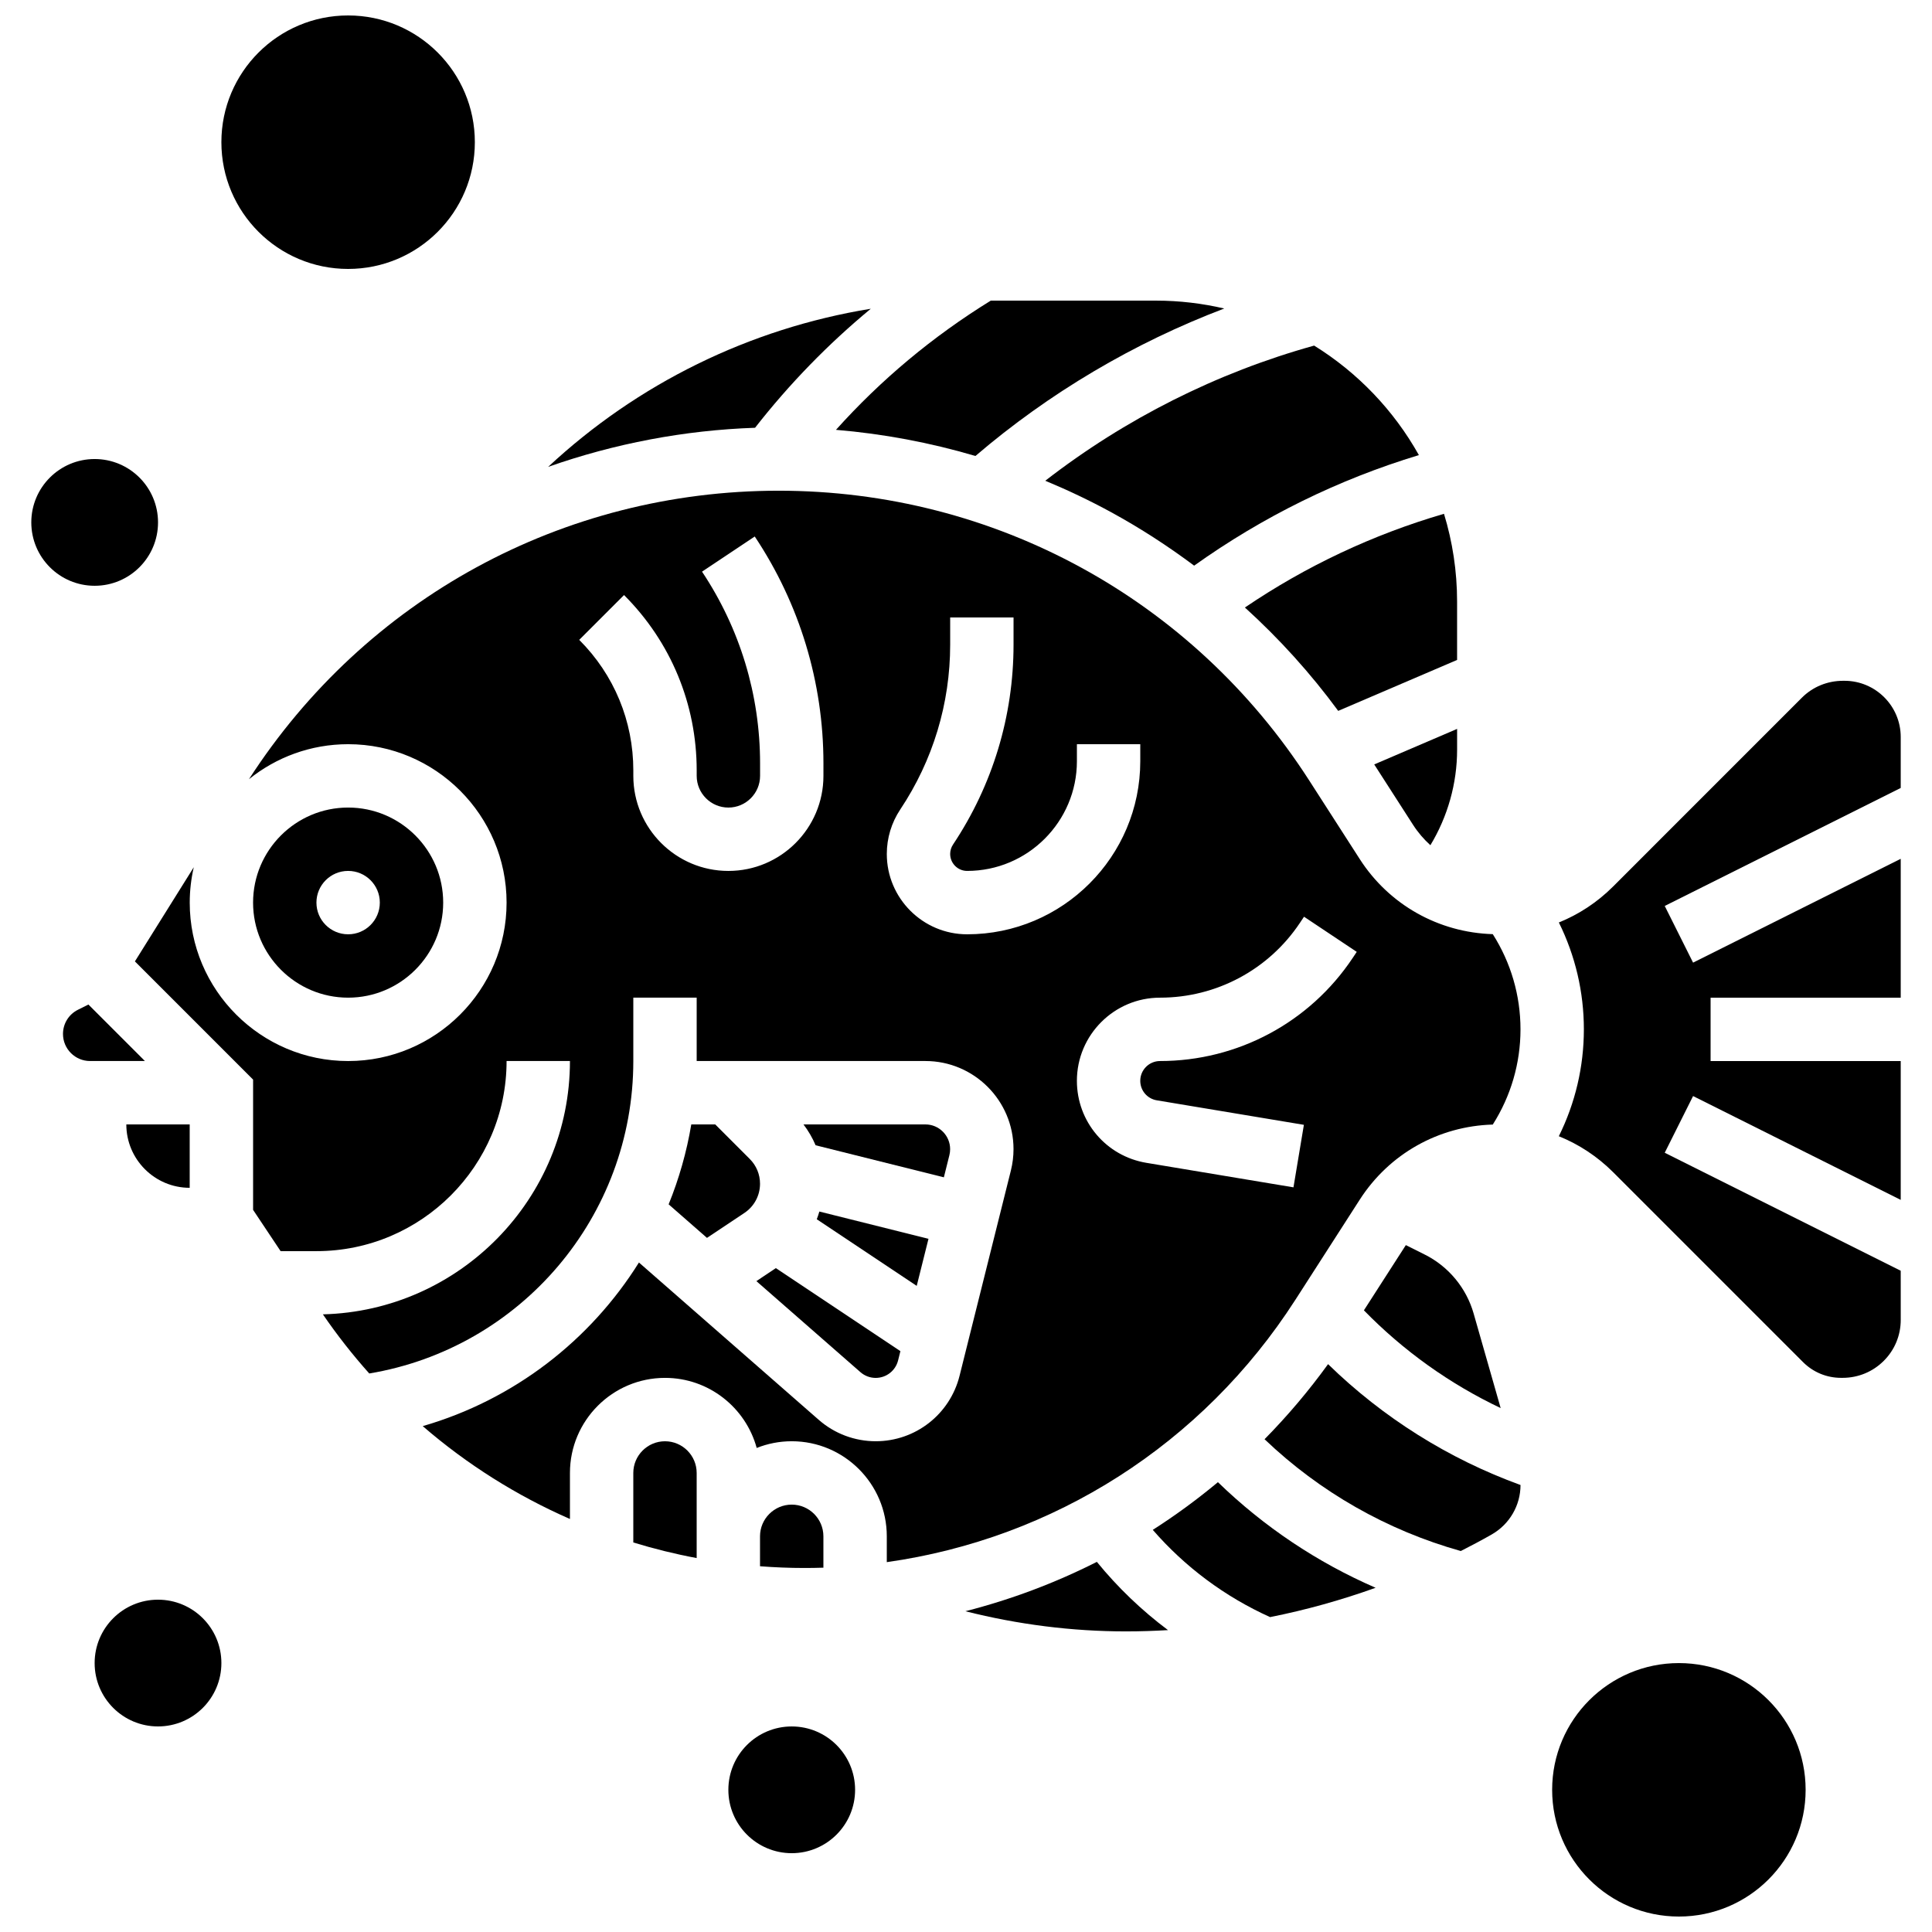
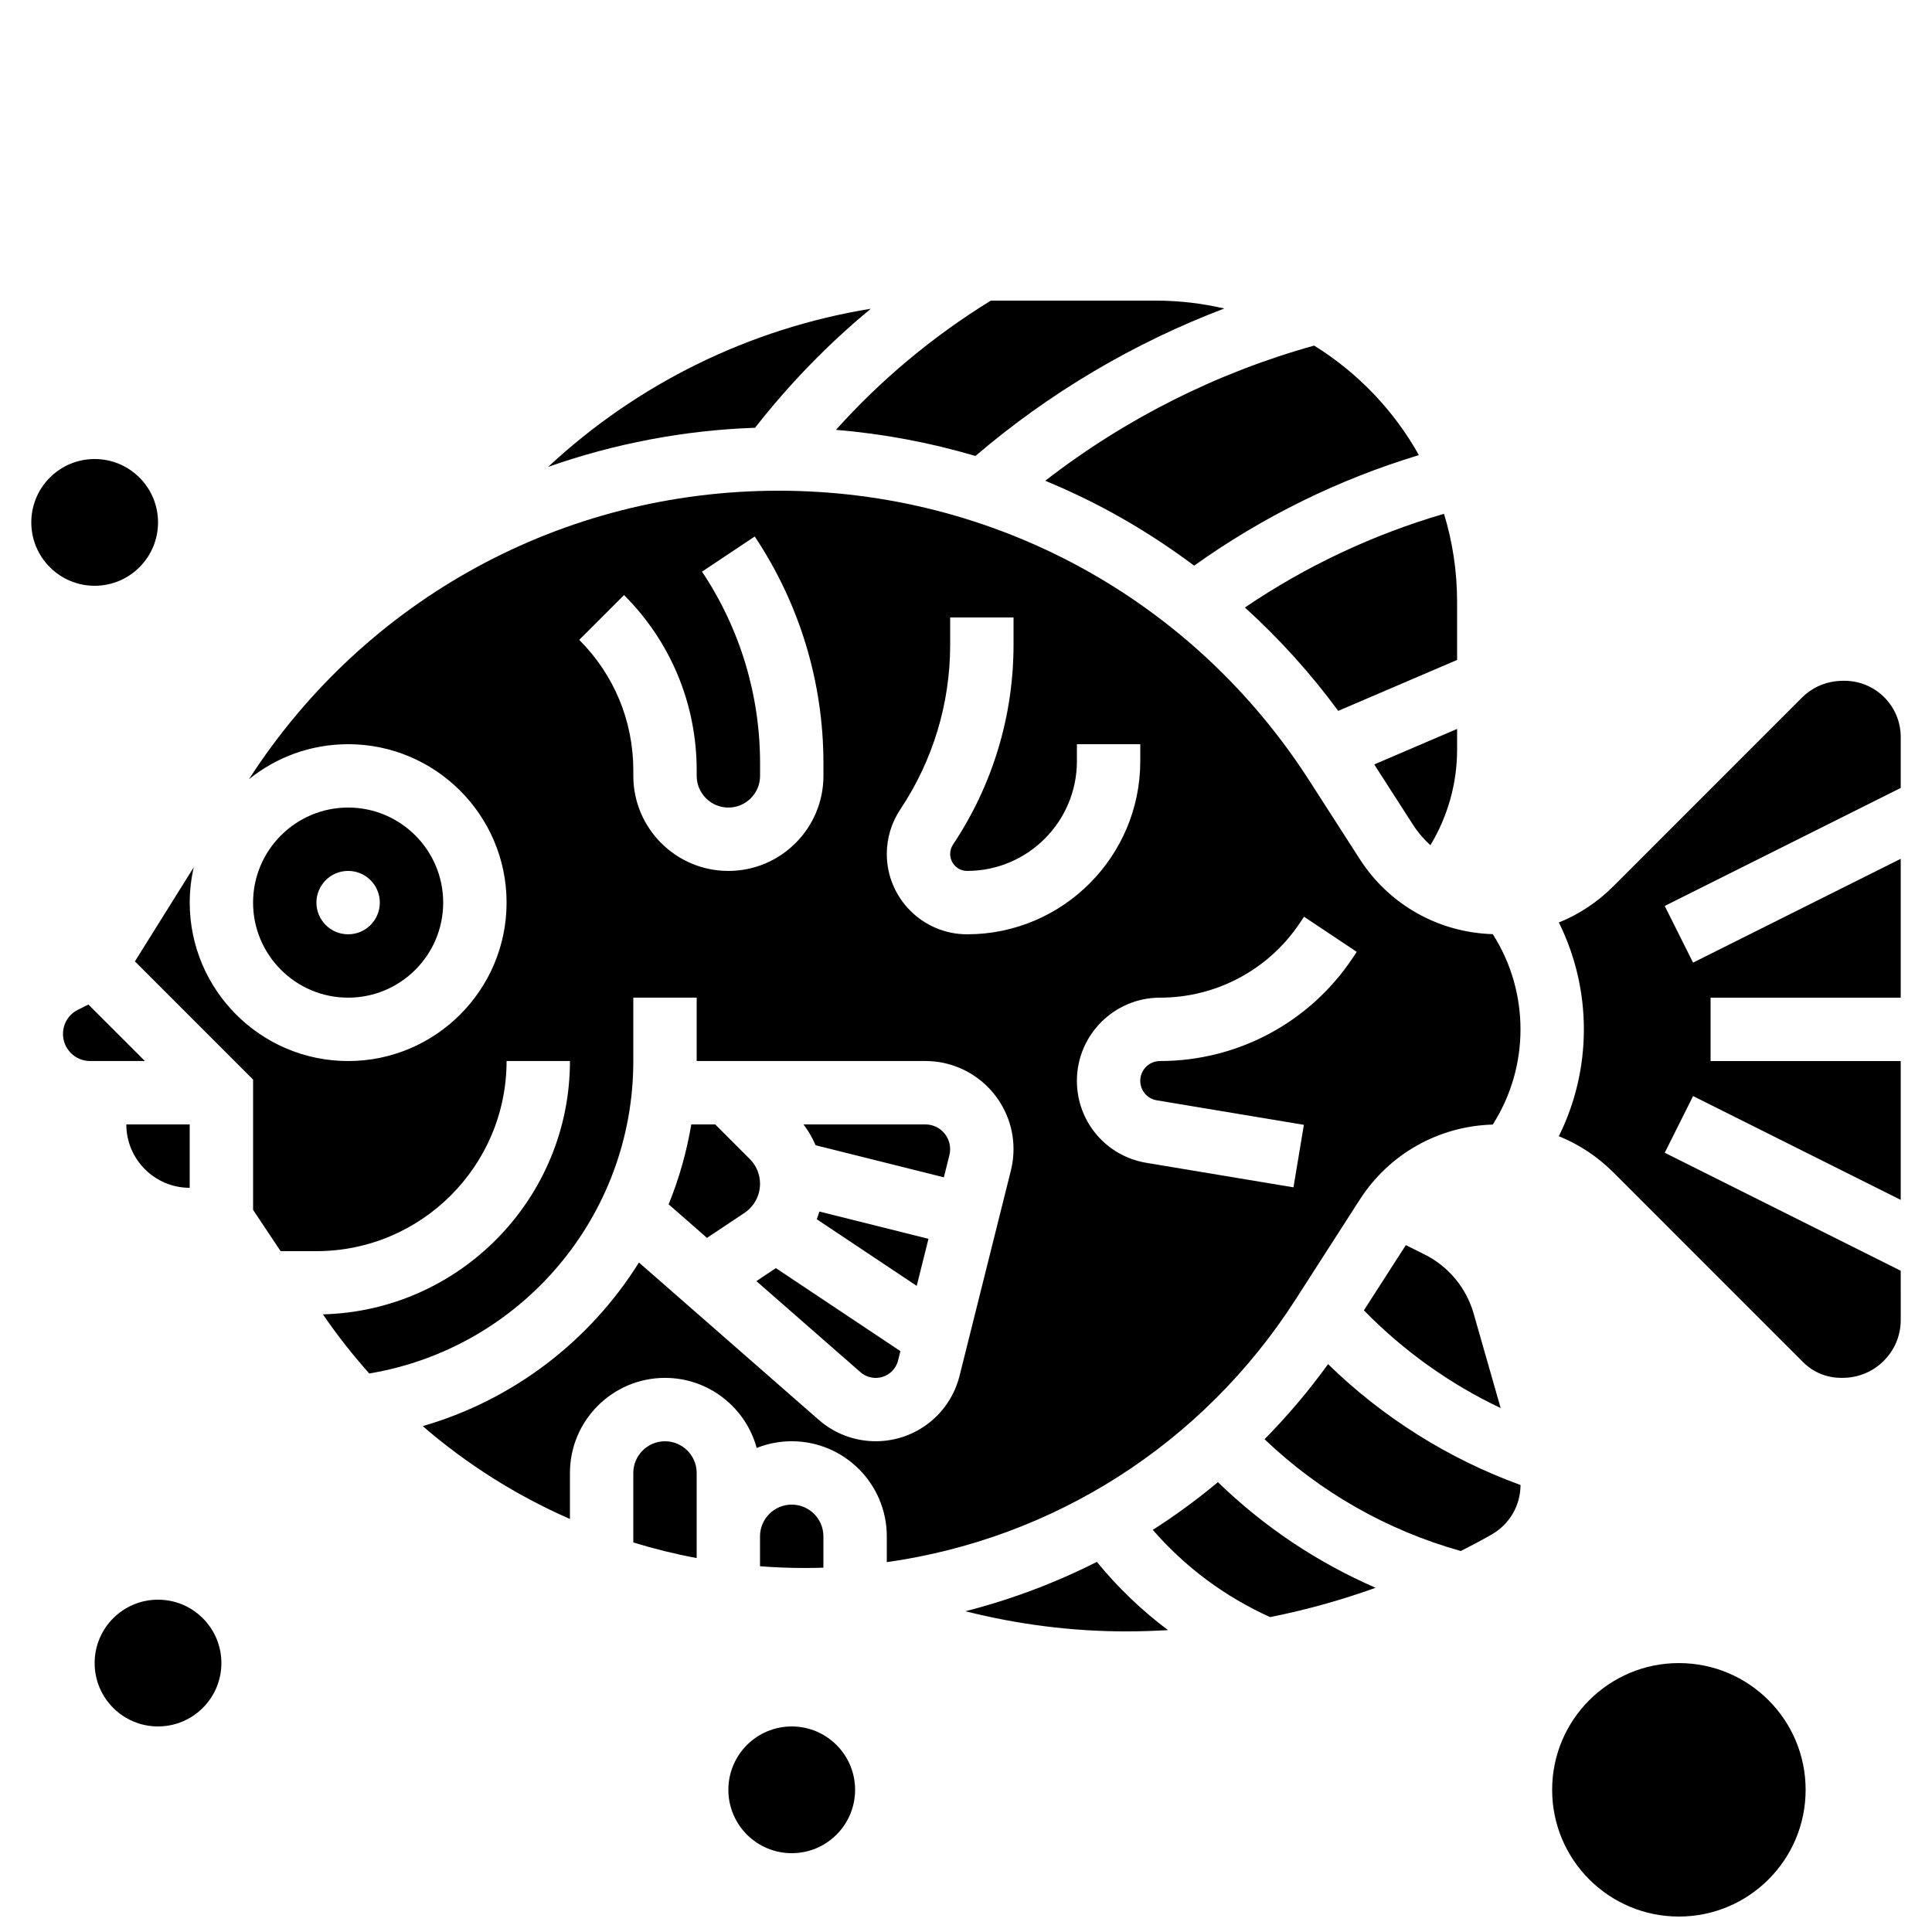
<svg xmlns="http://www.w3.org/2000/svg" width="800px" height="800px" version="1.1" viewBox="144 144 512 512">
  <defs>
    <clipPath id="b">
      <path d="m555 584h68v67.902h-68z" />
    </clipPath>
    <clipPath id="a">
      <path d="m202 148.09h68v67.906h-68z" />
    </clipPath>
  </defs>
  <path d="m395.6 450.13c0.129-0.52 0.195-1.055 0.195-1.59 0-3.613-2.941-6.555-6.555-6.555h-32.305c1.301 1.715 2.375 3.566 3.207 5.523l33.992 8.496z" />
  <path d="m523.07 367.99c4.594-7.602 7.078-16.367 7.078-25.324v-5.5l-21.965 9.414 10.305 16.027c1.301 2.019 2.848 3.816 4.582 5.383z" />
  <path d="m362.21 559.45v-8.312c0-4.629-3.766-8.398-8.398-8.398-4.629 0-8.398 3.766-8.398 8.398v7.938c3.883 0.293 7.785 0.457 11.715 0.457 1.699 0.004 3.394-0.027 5.082-0.082z" />
  <path d="m487.27 488.49 17.09-26.586c7.793-12.121 20.898-19.477 35.242-19.883 4.801-7.559 7.344-16.258 7.344-25.23 0-8.977-2.539-17.676-7.344-25.23-14.363-0.43-27.461-7.777-35.242-19.879l-13.418-20.871c-30.895-48.07-83.453-76.766-140.59-76.766-57.168 0.012-109.45 28.555-140.38 76.461 7.199-5.801 16.344-9.285 26.293-9.285 23.148 0 41.984 18.836 41.984 41.984 0 23.148-18.836 41.984-41.984 41.984-23.148 0-41.984-18.836-41.984-41.984 0-3.223 0.379-6.359 1.07-9.379l-15.598 24.957 31.32 31.324v34.523l7.293 10.938h9.5c27.781 0 50.383-22.602 50.383-50.383h16.793c0 36.469-29.219 66.223-65.473 67.133 3.785 5.523 7.894 10.754 12.289 15.672 40.18-6.715 69.977-41.59 69.977-82.805v-16.793h16.793v16.793h60.617c12.875 0 23.348 10.473 23.348 23.348 0 1.906-0.234 3.809-0.695 5.66l-13.598 54.391c-2.551 10.227-11.695 17.363-22.23 17.363-5.555 0-10.91-2.012-15.09-5.672l-47.652-41.695c-12.91 20.656-33.129 36.363-57.297 43.359 11.73 10.145 24.887 18.422 39.012 24.609v-12.203c0-13.891 11.301-25.191 25.191-25.191 11.602 0 21.391 7.883 24.301 18.574 2.875-1.145 6.004-1.781 9.285-1.781 13.891 0 25.191 11.301 25.191 25.191v6.848c44.211-6.242 83.66-31.227 108.26-69.496zm1.238-99.945 1.07-1.605 13.973 9.316-1.07 1.605c-11.406 17.109-30.496 27.324-51.059 27.324-2.891 0-5.242 2.352-5.242 5.242 0 2.574 1.844 4.746 4.379 5.168l38.984 6.496-2.762 16.566-38.984-6.496c-10.664-1.777-18.41-10.918-18.41-21.734 0-12.148 9.883-22.035 22.035-22.035 14.938 0 28.801-7.418 37.086-19.848zm-126.29-38.93c0 13.891-11.301 25.191-25.191 25.191s-25.191-11.301-25.191-25.191v-1.441c0-13.074-5.09-25.363-14.336-34.605l11.875-11.875c12.418 12.418 19.254 28.922 19.254 46.48v1.441c0 4.629 3.766 8.398 8.398 8.398 4.629 0 8.398-3.766 8.398-8.398v-3.312c0-18.141-5.32-35.711-15.383-50.809l13.973-9.316c11.906 17.867 18.203 38.656 18.203 60.125zm38.082 41.984c-11.742 0-21.289-9.551-21.289-21.285 0-4.215 1.238-8.301 3.574-11.809 8.648-12.973 13.219-28.07 13.219-43.66v-7.215h16.793v7.215c0 18.914-5.547 37.234-16.039 52.973-0.492 0.742-0.754 1.602-0.754 2.492 0 2.477 2.016 4.492 4.492 4.492 16.043 0.004 29.094-13.047 29.094-29.09v-4.492h16.793v4.496c0.004 25.297-20.582 45.883-45.883 45.883z" />
  <path d="m498.64 332.39 31.504-13.5v-15.457c0-8.094-1.219-15.906-3.473-23.273-18.848 5.512-36.531 13.832-52.758 24.836 9.121 8.277 17.426 17.449 24.727 27.395z" />
  <path d="m438.48 279.75c7.668 4.188 15.004 8.934 21.98 14.152 18.219-12.992 38.188-22.82 59.559-29.297-6.641-11.867-16.223-21.871-27.758-29.02-25.781 7.168-50.113 19.414-71.25 35.816 5.957 2.481 11.793 5.25 17.469 8.348z" />
  <path d="m402.5 264.84c19.516-16.699 41.938-29.961 65.941-39.082-5.809-1.352-11.852-2.09-18.066-2.09h-43.805c-15.336 9.453-29.082 20.926-41.031 34.242 12.527 1.047 24.922 3.371 36.961 6.93z" />
  <path d="m320.23 525.95c-4.629 0-8.398 3.766-8.398 8.398v18.422c5.496 1.68 11.098 3.07 16.793 4.133v-22.555c0-4.629-3.766-8.398-8.395-8.398z" />
  <path d="m167.43 410.21-2.773 1.387c-2.449 1.223-3.965 3.684-3.965 6.414 0 3.953 3.219 7.172 7.172 7.172h14.539z" />
  <path d="m194.27 458.78v-16.793h-16.793c0 9.258 7.531 16.793 16.793 16.793z" />
  <path d="m386.94 484.77 3.117-12.469-28.918-7.231c-0.203 0.691-0.426 1.375-0.684 2.047z" />
  <path d="m521.57 476.47-5.008-2.504-11.113 17.285c10.457 10.727 22.742 19.5 36.242 25.906l-7.168-25.078c-1.934-6.769-6.656-12.461-12.953-15.609z" />
  <path d="m434.68 557.91c-11.055 5.598-22.73 9.988-34.844 13.082 13.914 3.519 28.266 5.344 42.559 5.344 3.723 0 7.434-0.125 11.141-0.34-6.981-5.223-13.312-11.289-18.855-18.086z" />
  <path d="m449.5 549.43c8.551 9.852 19.137 17.734 31.09 23.121 9.496-1.891 18.844-4.5 27.961-7.773-15.469-6.719-29.605-16.168-41.789-27.988-5.5 4.586-11.262 8.805-17.262 12.641z" />
  <path d="m374.77 225.82c-32.125 5.231-61.824 19.844-85.496 41.902 17.605-6.191 36.121-9.719 54.824-10.359 9.113-11.656 19.371-22.199 30.672-31.543z" />
  <path d="m479.12 525.41c14.648 13.988 32.438 24.133 52.004 29.629 2.754-1.398 5.484-2.844 8.172-4.375 4.754-2.711 7.66-7.719 7.656-13.121-19.09-6.934-36.492-17.879-51-32.031-5.144 7.109-10.777 13.75-16.832 19.898z" />
  <path d="m647.71 480.76-62.539-31.27 7.512-15.02 55.027 27.512v-36.797h-50.387v-16.793h50.387v-36.797l-55.027 27.512-7.512-15.02 62.539-31.27v-13.371-0.141c0-8.207-6.684-14.887-14.895-14.887h-0.371c-4.16 0-8.047 1.594-10.941 4.492l-50.023 50.031c-4.176 4.172-9.055 7.379-14.367 9.523 4.348 8.773 6.629 18.422 6.629 28.316 0 9.902-2.281 19.555-6.637 28.332 5.332 2.152 10.23 5.371 14.422 9.562l50.293 50.297c2.691 2.691 6.269 4.172 10.074 4.172h0.414c4.125 0 8-1.598 10.906-4.5 2.902-2.894 4.5-6.75 4.5-10.852-0.004-3.965-0.004-8.352-0.004-13.035z" />
  <path d="m344.45 483.51 27.582 24.133c1.117 0.977 2.547 1.516 4.031 1.516 2.816 0 5.258-1.906 5.941-4.637l0.613-2.453-33.004-22.004z" />
  <path d="m333.54 441.98h-6.34c-1.234 7.348-3.262 14.441-6.004 21.18l10.16 8.891 9.922-6.613c2.59-1.727 4.137-4.617 4.137-7.731 0-2.481-0.965-4.816-2.723-6.57z" />
  <path d="m261.45 383.2c0-13.891-11.301-25.191-25.191-25.191-13.891 0-25.191 11.301-25.191 25.191s11.301 25.191 25.191 25.191c13.891 0 25.191-11.301 25.191-25.191zm-33.59 0c0-4.637 3.758-8.398 8.398-8.398 4.637 0 8.398 3.758 8.398 8.398 0 4.637-3.758 8.398-8.398 8.398-4.637 0-8.398-3.758-8.398-8.398z" />
  <g clip-path="url(#b)">
    <path d="m622.51 618.32c0 18.551-15.039 33.586-33.586 33.586-18.551 0-33.59-15.035-33.59-33.586 0-18.551 15.039-33.586 33.59-33.586 18.547 0 33.586 15.035 33.586 33.586" />
  </g>
  <path d="m202.67 584.73c0 9.273-7.519 16.793-16.797 16.793-9.273 0-16.793-7.519-16.793-16.793 0-9.277 7.519-16.797 16.793-16.797 9.277 0 16.797 7.519 16.797 16.797" />
  <path d="m370.61 618.32c0 9.273-7.519 16.793-16.793 16.793s-16.793-7.519-16.793-16.793c0-9.273 7.519-16.793 16.793-16.793s16.793 7.519 16.793 16.793" />
  <path d="m185.88 282.44c0 9.277-7.516 16.797-16.793 16.797-9.273 0-16.793-7.519-16.793-16.797 0-9.273 7.519-16.793 16.793-16.793 9.277 0 16.793 7.519 16.793 16.793" />
  <g clip-path="url(#a)">
-     <path d="m269.84 181.68c0 18.551-15.035 33.59-33.586 33.59-18.551 0-33.586-15.039-33.586-33.59 0-18.547 15.035-33.586 33.586-33.586 18.551 0 33.586 15.039 33.586 33.586" />
-   </g>
+     </g>
</svg>